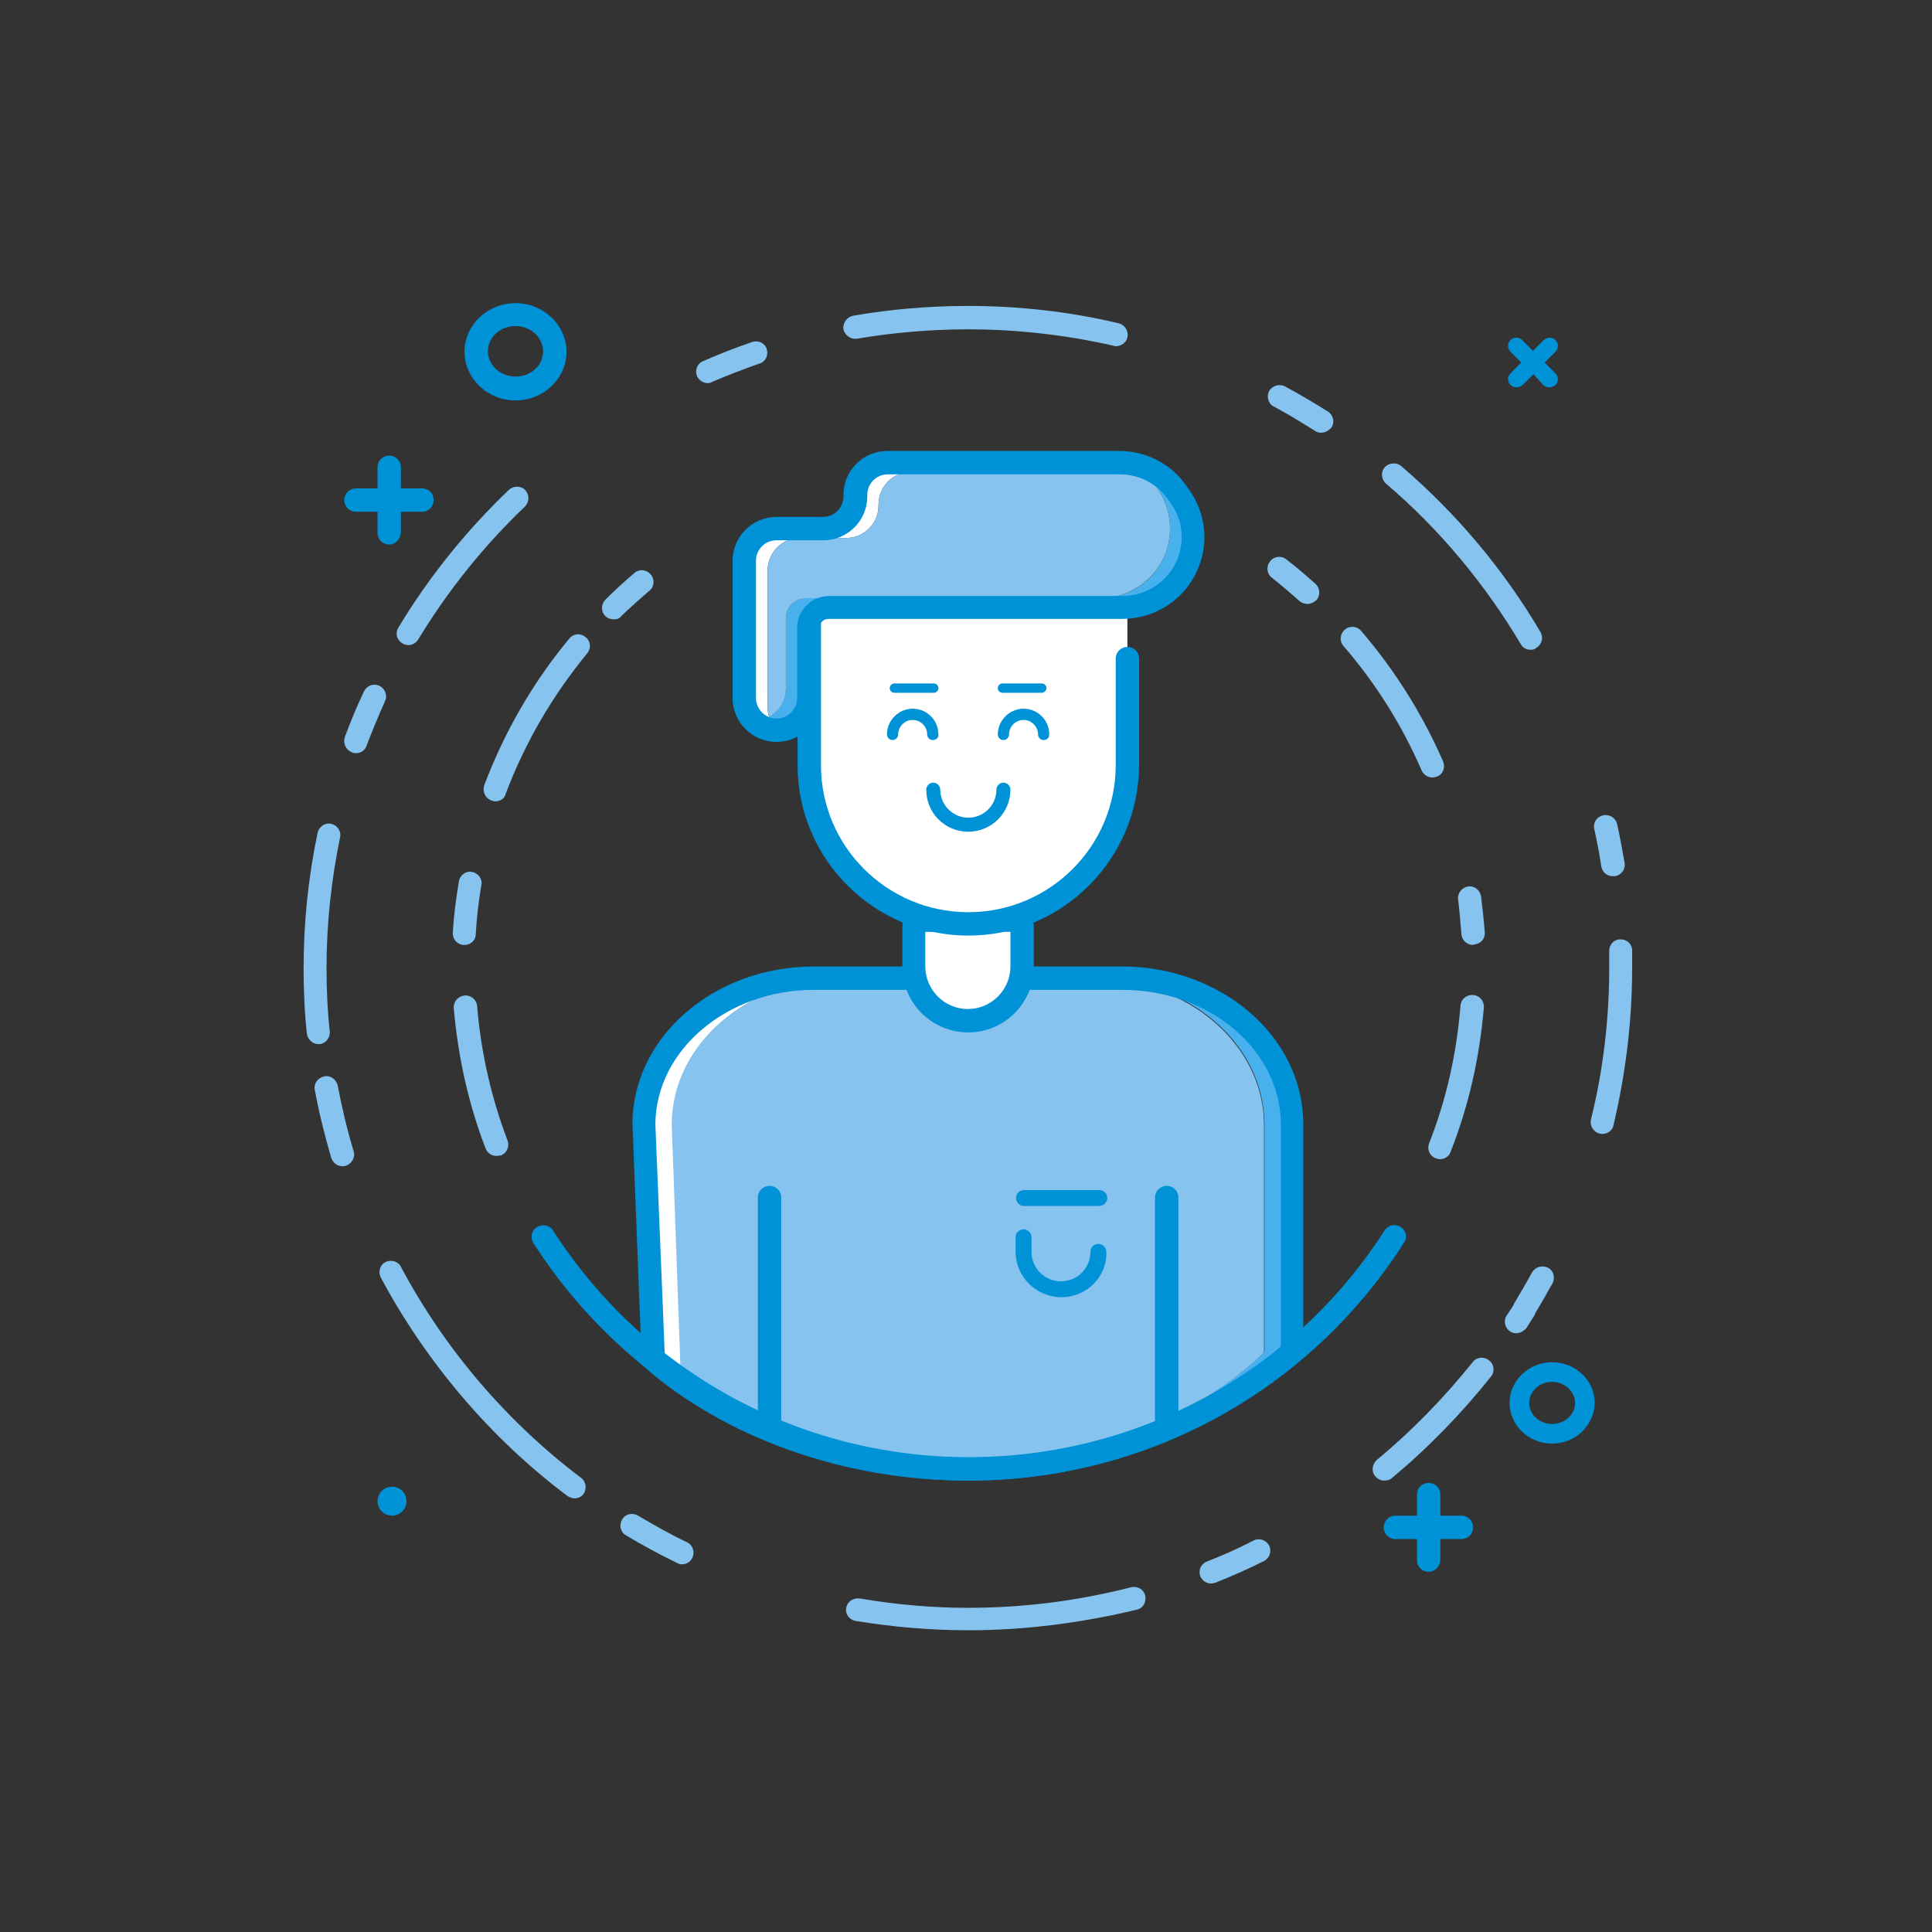
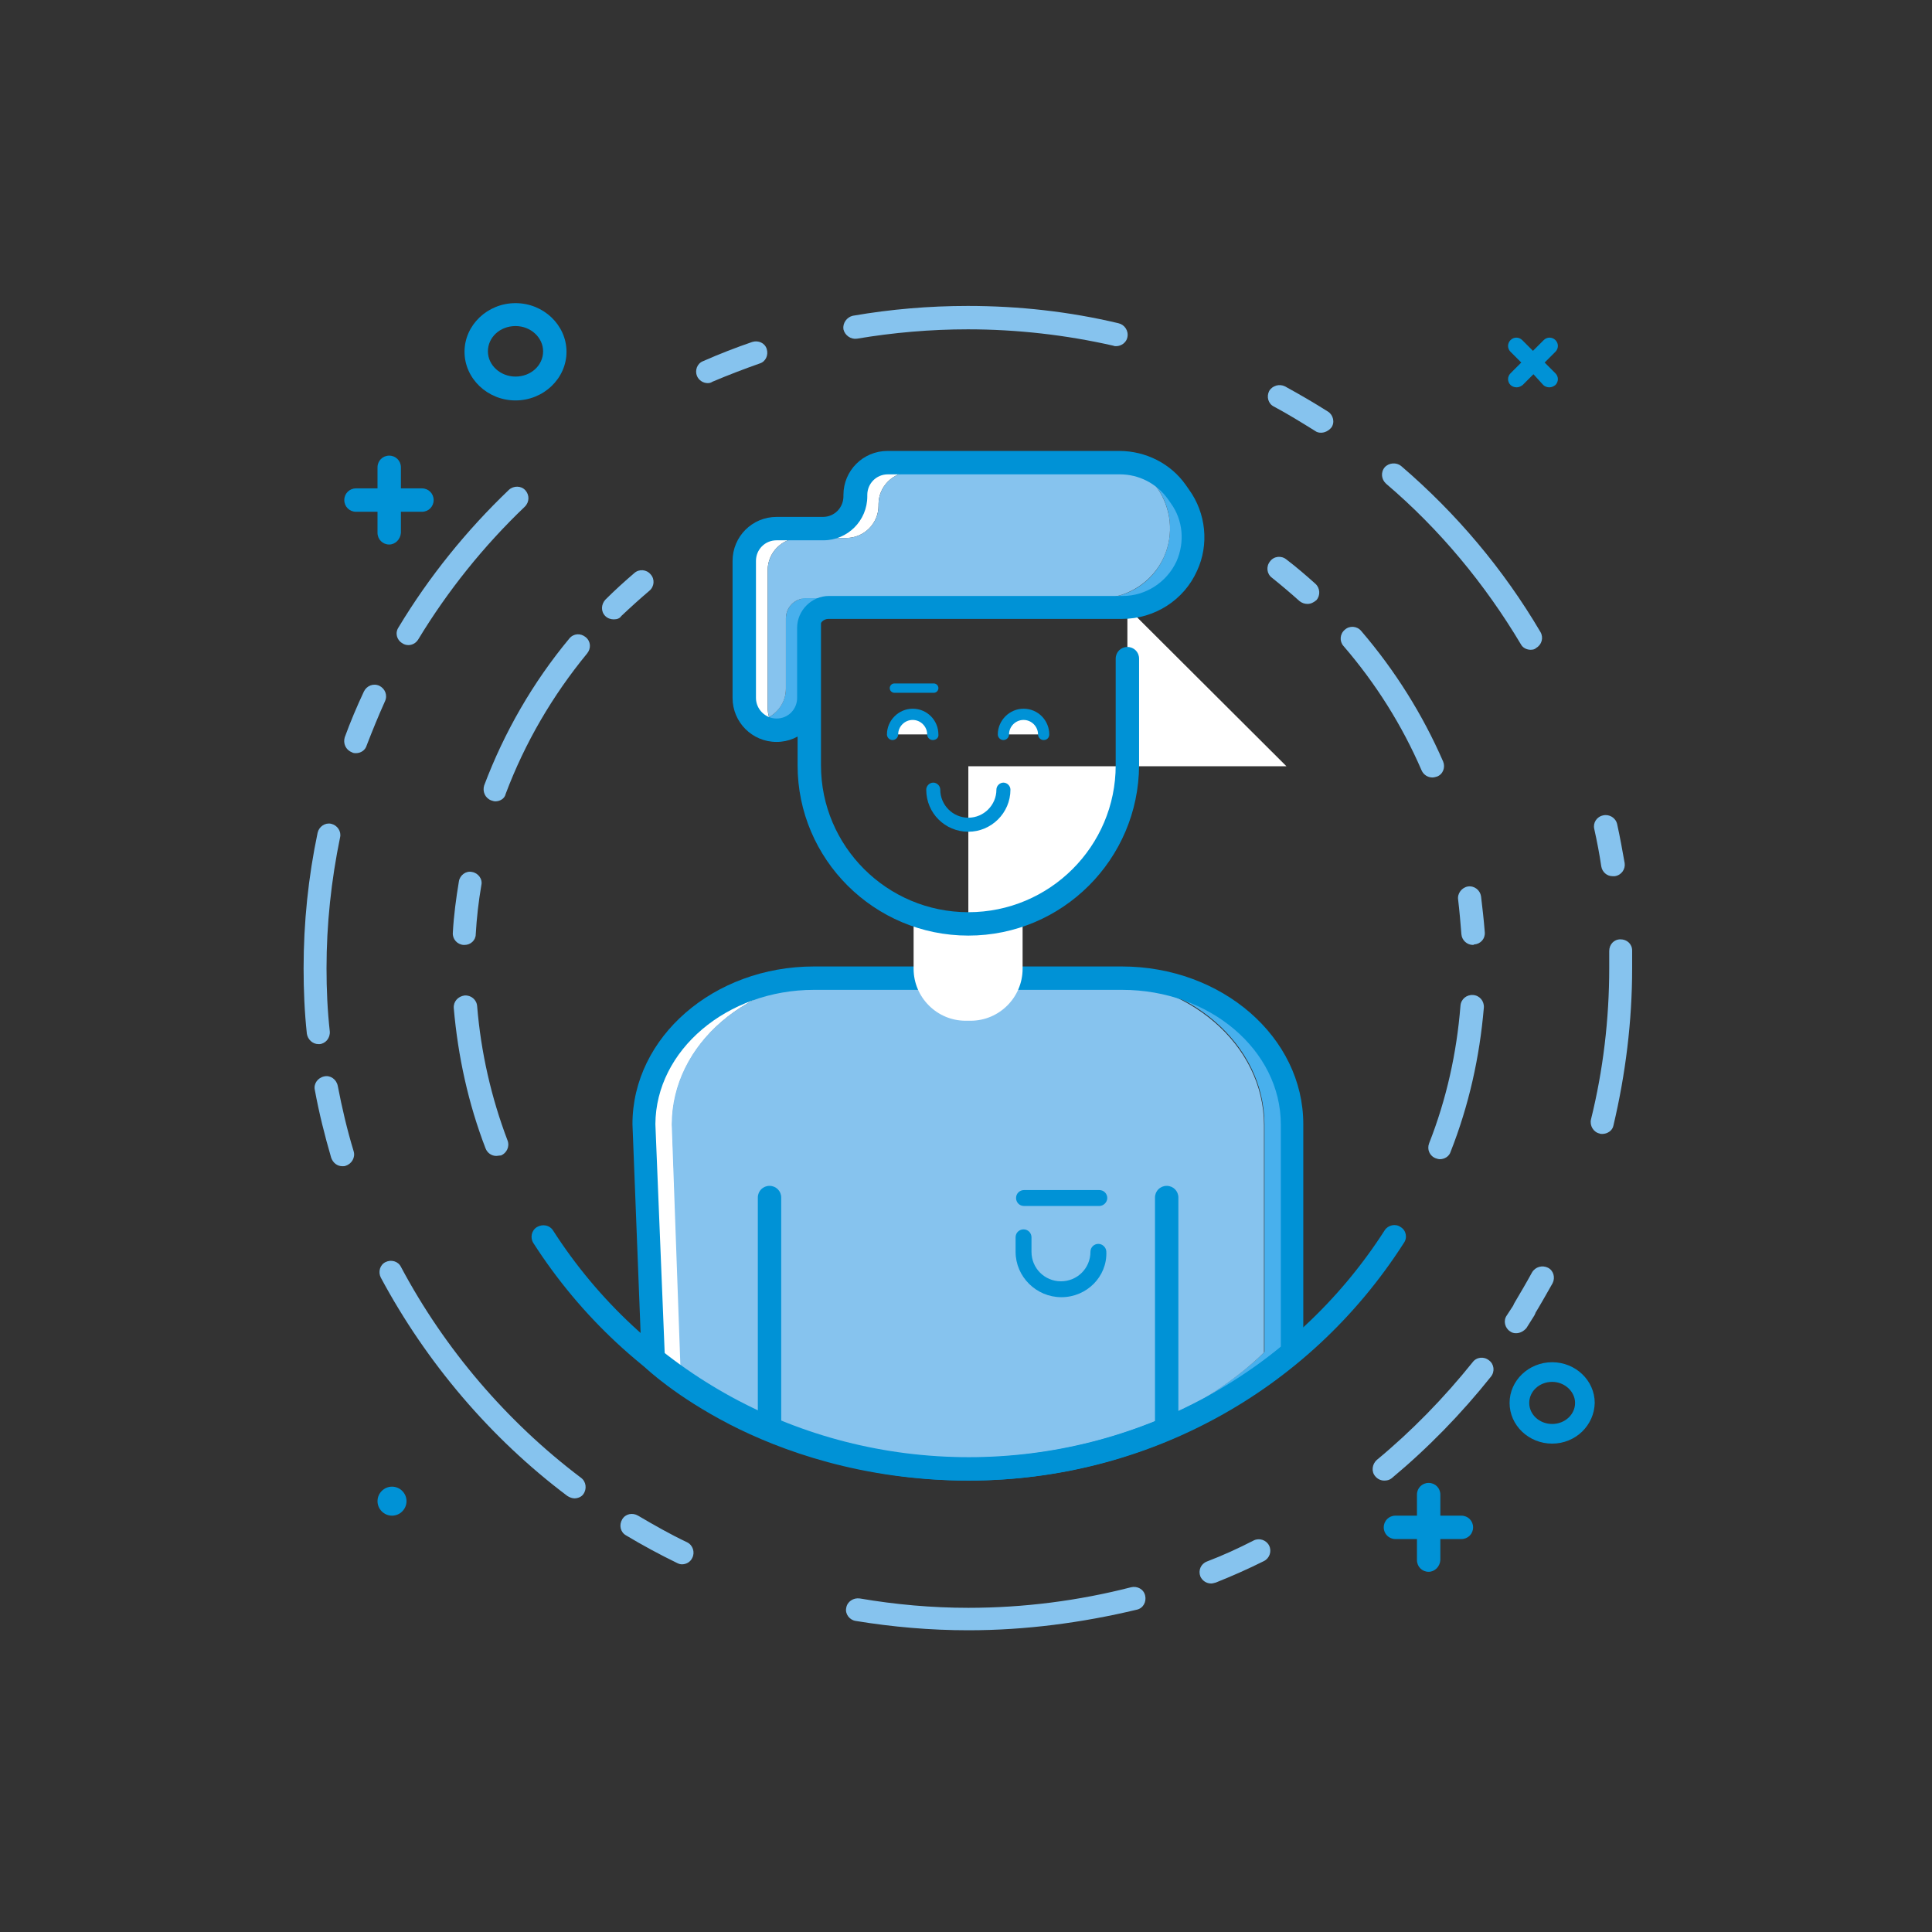
<svg xmlns="http://www.w3.org/2000/svg" viewBox="0 0 413 413">
  <rect x="0" y="0" width="413" height="413" fill="#333333" stroke="none" />
  <style>.st0{fill:#86c3ee}.st1{fill:#fff}.st2{fill:#48b0ed}.st3{fill:#0092d6}</style>
  <g id="Layer_1">
    <path class="st0" d="M203.9 314h5.9l-3-.1c-.9.1-1.9.1-2.9.1z" />
    <path class="st1" d="M145.6 290.6l-1.9-50.2c0-17.2 16.3-31.2 36.3-31.2h-6c-20.1 0-36.3 14-36.3 31.2l1.9 50.2s20.6 22.4 64.3 23.4c1 0 2-.1 2.9-.1-41.6-1.9-61.2-23.3-61.2-23.3z" />
    <path class="st2" d="M276.2 289v-48.6c0-17.2-16.3-31.2-36.3-31.2H234c20.1 0 36.3 14 36.3 31.2V289s-21.5 22.9-63.4 24.9l3 .1c43.8-1 66.3-25 66.3-25z" />
    <path class="st0" d="M143.6 240.4l1.9 53.1s19.6 18.5 61.3 20.5c42-2 63.4-24.9 63.4-24.9v-48.6c0-17.2-16.3-31.2-36.3-31.2h-54c-20-.1-36.3 13.9-36.3 31.1z" />
    <path class="st3" d="M110.2 85.6c-6 0-10.9-4.7-10.9-10.4s4.9-10.4 10.9-10.4 10.9 4.7 10.9 10.4-4.9 10.4-10.9 10.4zm0-15.9c-3.3 0-5.9 2.4-5.9 5.4 0 3 2.7 5.4 5.9 5.4 3.3 0 5.9-2.4 5.9-5.4 0-2.9-2.6-5.4-5.9-5.4zm221.6 238.9c-5 0-9.1-3.9-9.1-8.7 0-4.8 4.1-8.7 9.1-8.7s9.1 3.9 9.1 8.7c-.1 4.8-4.1 8.7-9.1 8.7zm0-13.2c-2.7 0-4.9 2-4.9 4.5s2.2 4.5 4.9 4.5 4.9-2 4.9-4.5c0-2.4-2.2-4.5-4.9-4.5zm-241.6-186H76.1c-1.4 0-2.5-1.1-2.5-2.5s1.1-2.5 2.5-2.5h14.1c1.4 0 2.5 1.1 2.5 2.5s-1.1 2.5-2.5 2.5zm-7 7c-1.4 0-2.5-1.1-2.5-2.5v-14c0-1.4 1.1-2.5 2.5-2.5s2.5 1.1 2.5 2.5v14c-.1 1.4-1.2 2.5-2.5 2.5zM312.4 329h-14.1c-1.4 0-2.5-1.1-2.5-2.5s1.1-2.5 2.5-2.5h14.1c1.4 0 2.5 1.1 2.5 2.5s-1.1 2.5-2.5 2.5zm-7 7c-1.4 0-2.5-1.1-2.5-2.5v-14c0-1.4 1.1-2.5 2.5-2.5s2.5 1.1 2.5 2.5v14c-.1 1.4-1.2 2.5-2.5 2.5z" />
    <path class="st0" d="M295.9 316.5c-.7 0-1.4-.3-1.9-.9-.9-1-.7-2.6.3-3.5 7.5-6.2 14.4-13.3 20.5-20.9.8-1.1 2.4-1.3 3.5-.4 1.1.8 1.3 2.4.4 3.5-6.3 7.9-13.4 15.2-21.2 21.7-.5.4-1 .5-1.6.5zm28.2-31.5c-.5 0-.9-.1-1.3-.4-1.1-.7-1.5-2.3-.7-3.4l1.7-2.6c.7-1.2 2.2-1.5 3.4-.8 1.2.7 1.5 2.2.8 3.4l-1.7 2.7c-.6.7-1.4 1.1-2.2 1.1zm1.7-2.6c-.4 0-.9-.1-1.3-.4-1.2-.7-1.5-2.2-.8-3.4 1.3-2.2 2.6-4.4 3.8-6.6.7-1.2 2.2-1.6 3.4-1 1.2.6 1.6 2.1 1 3.3-1.3 2.3-2.6 4.6-4 6.9-.5.7-1.3 1.2-2.1 1.2zm16.7-40c-.2 0-.4 0-.6-.1-1.3-.3-2.1-1.7-1.8-3 2.6-10.5 3.9-21.4 3.9-32.4v-3.6c0-1.4 1-2.5 2.4-2.5s2.5 1 2.5 2.4v3.8c0 11.3-1.4 22.6-4 33.6-.2 1.1-1.3 1.8-2.4 1.8zm2.2-55.1c-1.2 0-2.2-.9-2.4-2.1-.4-2.7-.9-5.3-1.5-8-.3-1.3.5-2.6 1.9-2.9 1.3-.3 2.7.5 3 1.9.6 2.7 1.1 5.5 1.6 8.3.2 1.3-.7 2.6-2.1 2.8h-.5zm-17.5-48.4c-.8 0-1.7-.4-2.1-1.2-7.7-12.9-17.3-24.5-28.8-34.3-1-.9-1.2-2.4-.3-3.5.9-1 2.5-1.1 3.5-.3 11.9 10.2 21.9 22.1 29.8 35.5.7 1.2.3 2.7-.9 3.4-.3.3-.7.4-1.2.4zm-44.8-46.4c-.5 0-.9-.1-1.3-.4-2.9-1.8-5.8-3.6-8.8-5.2-1.2-.6-1.6-2.1-1-3.3.7-1.2 2.2-1.6 3.4-1 3.1 1.7 6.2 3.5 9.2 5.4 1.1.7 1.5 2.3.7 3.4-.6.7-1.4 1.1-2.2 1.1zM238.6 74c-.2 0-.4 0-.6-.1-10.1-2.3-20.6-3.5-31.1-3.5-8 0-16 .7-23.7 2-1.3.2-2.6-.7-2.9-2-.2-1.3.7-2.6 2-2.9 8.1-1.4 16.3-2.1 24.6-2.1 10.9 0 21.7 1.2 32.2 3.7 1.3.3 2.2 1.6 1.9 3-.2 1.1-1.3 1.9-2.4 1.9zm-87.3 7.9c-1 0-1.9-.6-2.3-1.5-.5-1.2 0-2.7 1.3-3.2 3.4-1.5 7-2.9 10.5-4.1 1.3-.4 2.7.2 3.1 1.5.4 1.3-.2 2.7-1.5 3.1-3.4 1.2-6.8 2.5-10.1 3.9-.3.2-.6.3-1 .3zm-64 56c-.4 0-.9-.1-1.3-.4-1.2-.7-1.6-2.2-.8-3.4 6.5-10.8 14.5-20.7 23.6-29.4 1-.9 2.6-.9 3.5.1.9 1 .9 2.5-.1 3.5-8.8 8.4-16.5 18-22.8 28.4-.5.8-1.3 1.2-2.1 1.2zM76.1 161c-.3 0-.6 0-.9-.2-1.3-.5-1.9-1.9-1.5-3.2 1.2-3.3 2.6-6.6 4.1-9.8.6-1.2 2-1.8 3.3-1.2 1.2.6 1.8 2 1.2 3.3-1.4 3.1-2.7 6.3-3.9 9.4-.3 1.1-1.3 1.7-2.3 1.7zm-8 62.2c-1.3 0-2.3-1-2.5-2.2-.5-4.6-.7-9.3-.7-14 0-9.8 1-19.5 3-29 .3-1.3 1.6-2.2 2.9-1.9 1.3.3 2.2 1.6 1.9 2.9-1.9 9.2-2.9 18.6-2.9 28 0 4.5.2 9 .7 13.5.1 1.4-.9 2.6-2.2 2.7h-.2zm5.1 26.1c-1.1 0-2-.7-2.4-1.8-1.4-4.8-2.6-9.6-3.5-14.5-.3-1.3.6-2.6 2-2.9 1.3-.3 2.6.6 2.9 2 .9 4.7 2 9.4 3.4 14 .4 1.3-.4 2.7-1.7 3.1-.2.1-.4.1-.7.1zm49.6 71c-.5 0-1-.2-1.5-.5-16.5-12.4-30.2-28.6-39.9-46.7-.6-1.2-.2-2.7 1-3.3 1.2-.6 2.7-.2 3.3 1 9.3 17.5 22.6 33.1 38.5 45.1 1.1.8 1.3 2.4.5 3.5-.4.6-1.2.9-1.9.9zm23 14.1c-.4 0-.7-.1-1.1-.3-3.7-1.8-7.4-3.8-10.9-5.9-1.2-.7-1.5-2.2-.8-3.4.7-1.2 2.2-1.5 3.4-.8 3.4 2 6.9 4 10.5 5.7 1.2.6 1.7 2.1 1.1 3.3-.4.9-1.3 1.4-2.2 1.4zm61.2 14.1c-8.1 0-16.2-.7-24.1-2-1.3-.2-2.3-1.5-2-2.8.2-1.3 1.5-2.2 2.9-2 7.6 1.3 15.4 2 23.2 2 11.8 0 23.5-1.5 34.8-4.4 1.3-.3 2.7.4 3 1.8.3 1.3-.4 2.7-1.8 3-11.7 2.8-23.8 4.4-36 4.4zm51.9-10c-1 0-1.9-.6-2.3-1.5-.5-1.3.1-2.7 1.4-3.2 3.4-1.3 6.7-2.8 10-4.5 1.2-.6 2.7-.1 3.3 1.1.6 1.2.1 2.7-1.1 3.3-3.4 1.7-6.8 3.2-10.3 4.6-.4.1-.7.2-1 .2z" />
    <path class="st3" d="M329.9 82.3c.3.3.8.5 1.3.5s.9-.2 1.3-.5c.7-.7.7-1.8 0-2.5l-2.3-2.3 2.3-2.3c.7-.7.7-1.8 0-2.5s-1.8-.7-2.5 0l-2.3 2.3-2.3-2.3c-.7-.7-1.8-.7-2.5 0s-.7 1.8 0 2.5l2.3 2.3-2.3 2.3c-.7.7-.7 1.8 0 2.5.3.3.8.5 1.3.5s.9-.2 1.3-.5l2.3-2.3 2.1 2.3zM83.8 317.8c-1.7 0-3.1 1.4-3.1 3.1s1.4 3.1 3.1 3.1c1.7 0 3.1-1.4 3.1-3.1s-1.4-3.1-3.1-3.1zm123.2-1.3c-22.8 0-40.3-6.5-51-12-11.6-6-17.8-11.9-18.1-12.2l-.7-.7-2-51.3c0-18.6 17.4-33.7 38.8-33.7h65.8c21.4 0 38.8 15.1 38.8 33.7V290l-.8.7c-.3.3-6.9 6.6-19 12.9-11 6-29.1 12.9-51.8 12.9zm-64.9-27c4.2 3.7 27.3 22.1 64.9 22.1 37.7 0 62.2-19.7 66.8-23.7v-47.5c0-15.9-15.2-28.8-33.9-28.8H174c-18.6 0-33.8 12.9-33.9 28.7l2 49.2zm134.1-.5z" />
    <path class="st1" d="M207.5 218.2h-1.1c-6.1 0-11.1-5-11.1-11.1V198c0-.7.6-1.3 1.3-1.3h20.7c.7 0 1.3.6 1.3 1.3v9.1c0 6.1-5 11.1-11.1 11.1z" />
-     <path class="st3" d="M207 220.7c-7.8 0-14.1-6.3-14.1-14v-8.5c0-2.1 1.7-3.8 3.8-3.8h20.5c2.1 0 3.8 1.7 3.8 3.8v8.5c0 7.7-6.3 14-14 14zm-9.2-21.5v7.4c0 5 4.1 9.1 9.1 9.1s9.1-4.1 9.1-9.1v-7.4h-18.2z" />
-     <path class="st1" d="M241 129.9v33.7c0 18.7-15.2 33.9-34 33.9s-34-15.2-34-33.9v-33.7h68z" />
+     <path class="st1" d="M241 129.9v33.7c0 18.7-15.2 33.9-34 33.9v-33.7h68z" />
    <path class="st3" d="M207 200c-20.1 0-36.5-16.3-36.5-36.4v-33.7c0-1.4 1.1-2.5 2.5-2.5s2.5 1.1 2.5 2.5v33.7c0 17.3 14.1 31.4 31.5 31.4s31.5-14.1 31.5-31.4v-22.8c0-1.4 1.1-2.5 2.5-2.5s2.5 1.1 2.5 2.5v22.8c-.1 20.1-16.4 36.4-36.5 36.4z" />
    <path class="st1" d="M190.8 157c0-2.4 1.9-4.3 4.3-4.3s4.3 1.9 4.3 4.3h-8.6z" />
    <path class="st3" d="M199.4 158.2c-.7 0-1.2-.6-1.2-1.2 0-1.7-1.4-3.1-3.1-3.1s-3.1 1.4-3.1 3.1c0 .7-.6 1.2-1.2 1.2-.7 0-1.2-.6-1.2-1.2 0-3 2.5-5.5 5.5-5.5 3.1 0 5.5 2.5 5.5 5.5.1.7-.5 1.2-1.2 1.2z" />
    <path class="st1" d="M214.5 157c0-2.4 1.9-4.3 4.3-4.3s4.3 1.9 4.3 4.3h-8.6z" />
    <path class="st3" d="M223.1 158.2c-.7 0-1.2-.6-1.2-1.2 0-1.7-1.4-3.1-3.1-3.1-1.7 0-3.1 1.4-3.1 3.1 0 .7-.6 1.2-1.2 1.2-.7 0-1.2-.6-1.2-1.2 0-3 2.5-5.5 5.5-5.5 3.1 0 5.5 2.5 5.5 5.5 0 .7-.5 1.2-1.2 1.2z" />
-     <path class="st1" d="M214.5 168.9c0 4.1-3.4 7.5-7.5 7.5-4.2 0-7.5-3.4-7.5-7.5h15z" />
    <path class="st3" d="M207 177.8c-5 0-9-4-9-9 0-.8.7-1.5 1.5-1.5s1.5.7 1.5 1.5c0 3.3 2.7 6 6 6s6-2.7 6-6c0-.8.7-1.5 1.5-1.5s1.5.7 1.5 1.5c0 5-4.1 9-9 9z" />
    <path class="st1" d="M191.2 147.1h8.4-8.4z" />
    <path class="st3" d="M199.6 148.1h-8.4c-.5 0-1-.4-1-1 0-.5.4-1 1-1h8.4c.5 0 1 .4 1 1 0 .5-.4 1-1 1z" />
-     <path class="st1" d="M214.3 147.1h8.4-8.4z" />
-     <path class="st3" d="M222.7 148.1h-8.4c-.5 0-1-.4-1-1 0-.5.4-1 1-1h8.4c.5 0 1 .4 1 1 0 .5-.5 1-1 1z" />
    <path class="st0" d="M164.4 153.3c-1 .5-2 .8-3.2.8 1.2 1.2 3 2 4.8 2h.1c-.8-.7-1.4-1.7-1.7-2.8zm82.9-52.1c-1.5-.9-3.2-1.6-4.9-2 .8.5 1.5 1 2.2 1.7.9 0 1.8.1 2.7.3z" />
    <path class="st1" d="M164.1 151.2v-29.3c0-3.8 3.1-6.9 6.9-6.9h9.9c3.8 0 6.9-3.1 6.9-6.9v-.3c0-3.8 3.1-6.9 6.9-6.9h49.9c-.7-.6-1.4-1.2-2.2-1.7-1-.2-2-.3-3-.3h-49.6c-3.8 0-6.9 3.1-6.9 6.9v.3c0 3.8-3.1 6.9-6.9 6.9h-10c-3.8 0-6.9 3.1-6.9 6.9v29.3c0 1.9.8 3.7 2.1 4.9 1.2 0 2.3-.3 3.2-.8-.2-.6-.3-1.3-.3-2.1z" />
    <path class="st2" d="M172.9 149.2v-15c0-2.4 1.9-4.3 4.3-4.3H240c5.9 0 11.3-3.5 13.7-8.8 2.2-4.9 1.6-10.5-1.5-14.9l-.7-1c-1.2-1.6-2.6-3-4.3-4-.9-.2-1.8-.3-2.7-.3.8.7 1.5 1.5 2.1 2.3l.7 1c3.1 4.3 3.7 10 1.5 14.9-2.4 5.4-7.8 8.8-13.7 8.8h-62.8c-2.4 0-4.3 1.9-4.3 4.3v15c0 2.6-1.5 4.9-3.6 6.1.3 1.1 1 2 1.7 2.8 3.8 0 6.8-3.1 6.8-6.9z" />
    <path class="st0" d="M194.7 100.9c-3.8 0-6.9 3.1-6.9 6.9v.3c0 3.8-3.1 6.9-6.9 6.9H171c-3.8 0-6.9 3.1-6.9 6.9v29.3c0 .7.1 1.4.3 2.1 2.1-1.2 3.6-3.4 3.6-6.1v-15c0-2.4 1.9-4.3 4.3-4.3h62.8c5.9 0 11.3-3.5 13.7-8.8 2.2-4.9 1.6-10.5-1.5-14.9l-.7-1c-.6-.9-1.3-1.6-2.1-2.3h-49.8z" />
    <path class="st3" d="M166 158.6c-5.2 0-9.4-4.2-9.4-9.4v-29.3c0-5.2 4.2-9.4 9.4-9.4h9.9c2.5 0 4.4-2 4.4-4.4v-.3c0-5.2 4.2-9.4 9.4-9.4h49.6c5.6 0 11 2.7 14.2 7.3l.7 1c3.6 5 4.3 11.7 1.7 17.3-2.8 6.3-9.1 10.3-16 10.3h-62.8c-1 0-1.9.8-1.9 1.8v15c.2 5.3-4 9.5-9.2 9.5zm0-43.1c-2.5 0-4.4 2-4.4 4.4v29.3c0 2.4 2 4.4 4.4 4.4 2.5 0 4.4-2 4.4-4.4v-15c0-3.7 3.1-6.8 6.8-6.8H240c4.9 0 9.4-2.9 11.5-7.4 1.8-4.1 1.4-8.8-1.2-12.4l-.7-1c-2.4-3.3-6.2-5.2-10.2-5.2h-49.6c-2.5 0-4.4 2-4.4 4.4v.3c0 5.2-4.2 9.4-9.4 9.4h-10zm-1.5 191.6c-1.4 0-2.5-1.1-2.5-2.5V256c0-1.4 1.1-2.5 2.5-2.5s2.5 1.1 2.5 2.5v48.6c-.1 1.4-1.2 2.5-2.5 2.5zm84.9 0c-1.4 0-2.5-1.1-2.5-2.5V256c0-1.4 1.1-2.5 2.5-2.5s2.5 1.1 2.5 2.5v48.6c0 1.4-1.1 2.5-2.5 2.5zM235 257.8h-16.1c-1 0-1.7-.8-1.7-1.7 0-1 .8-1.7 1.7-1.7H235c1 0 1.7.8 1.7 1.7 0 .9-.8 1.7-1.7 1.7zm-8.1 19.5c-5.4 0-9.8-4.4-9.8-9.7v-3.1c0-1 .8-1.7 1.7-1.7 1 0 1.7.8 1.7 1.7v3.1c0 3.5 2.8 6.3 6.3 6.3s6.3-2.8 6.3-6.3c0-1 .8-1.7 1.7-1.7s1.7.8 1.7 1.7c.2 5.3-4.2 9.7-9.6 9.7z" />
    <path class="st0" d="M307.8 247.8c-.3 0-.6-.1-.9-.2-1.3-.5-1.9-1.9-1.4-3.2 3.7-9.4 5.9-19.3 6.7-29.4.1-1.4 1.3-2.4 2.7-2.3 1.4.1 2.4 1.3 2.3 2.7-.9 10.6-3.2 20.9-7.1 30.8-.3 1-1.3 1.6-2.3 1.6zm7.1-45.8c-1.3 0-2.4-1-2.5-2.3-.2-2.5-.4-4.9-.7-7.4-.2-1.3.8-2.6 2.1-2.8 1.4-.2 2.6.8 2.8 2.1.3 2.5.6 5.1.8 7.7.1 1.4-.9 2.5-2.3 2.6-.1.1-.2.1-.2.1zm-8.7-35.8c-1 0-1.9-.6-2.3-1.5-4.2-9.7-9.8-18.6-16.7-26.6-.9-1-.8-2.6.3-3.5 1-.9 2.6-.8 3.5.3 7.2 8.4 13.1 17.8 17.5 27.9.5 1.2 0 2.7-1.3 3.2-.3.1-.7.2-1 .2zm-26.7-37.1c-.6 0-1.2-.2-1.7-.6-1.9-1.7-3.9-3.4-5.9-5-1.1-.8-1.3-2.4-.4-3.5.8-1.1 2.4-1.3 3.5-.4 2.1 1.6 4.2 3.4 6.2 5.2 1 .9 1.1 2.5.2 3.5-.6.5-1.2.8-1.9.8zm-148.3 3.3c-.6 0-1.3-.2-1.8-.7-1-1-.9-2.5 0-3.5 2-2 4.1-3.9 6.2-5.7 1-.9 2.6-.8 3.5.3.9 1 .8 2.6-.3 3.5-2 1.7-4.1 3.6-6 5.4-.3.5-.9.7-1.6.7zm-25.3 38.9c-.3 0-.6-.1-.9-.2-1.3-.5-1.9-1.9-1.5-3.2 4.3-11.4 10.4-22 18.2-31.4.9-1.1 2.4-1.2 3.5-.3 1.1.9 1.2 2.4.3 3.5-7.4 9-13.3 19.1-17.4 30-.2 1-1.2 1.6-2.2 1.6zM99.3 202h-.2c-1.4-.1-2.4-1.3-2.3-2.6.2-3.7.7-7.4 1.3-11 .2-1.3 1.5-2.3 2.8-2 1.3.2 2.3 1.5 2 2.8-.6 3.5-1 7-1.2 10.5 0 1.3-1.1 2.3-2.4 2.3zm6.8 45.1c-1 0-1.9-.6-2.3-1.6-3.7-9.6-5.9-19.7-6.8-30-.1-1.4.9-2.5 2.3-2.7 1.4-.1 2.6.9 2.7 2.3.8 9.8 3 19.5 6.5 28.7.5 1.3-.2 2.7-1.4 3.2-.4 0-.7.1-1 .1z" />
    <path class="st3" d="M207.1 316.5c-37.9 0-72.7-19-93.1-50.8-.7-1.1-.4-2.7.8-3.4 1.2-.7 2.7-.4 3.4.7 19.5 30.4 52.8 48.5 88.9 48.5 36.1 0 69.4-18.1 88.9-48.5.7-1.1 2.3-1.5 3.4-.7 1.2.7 1.5 2.3.7 3.4-20.4 31.9-55.2 50.8-93 50.8z" />
  </g>
</svg>